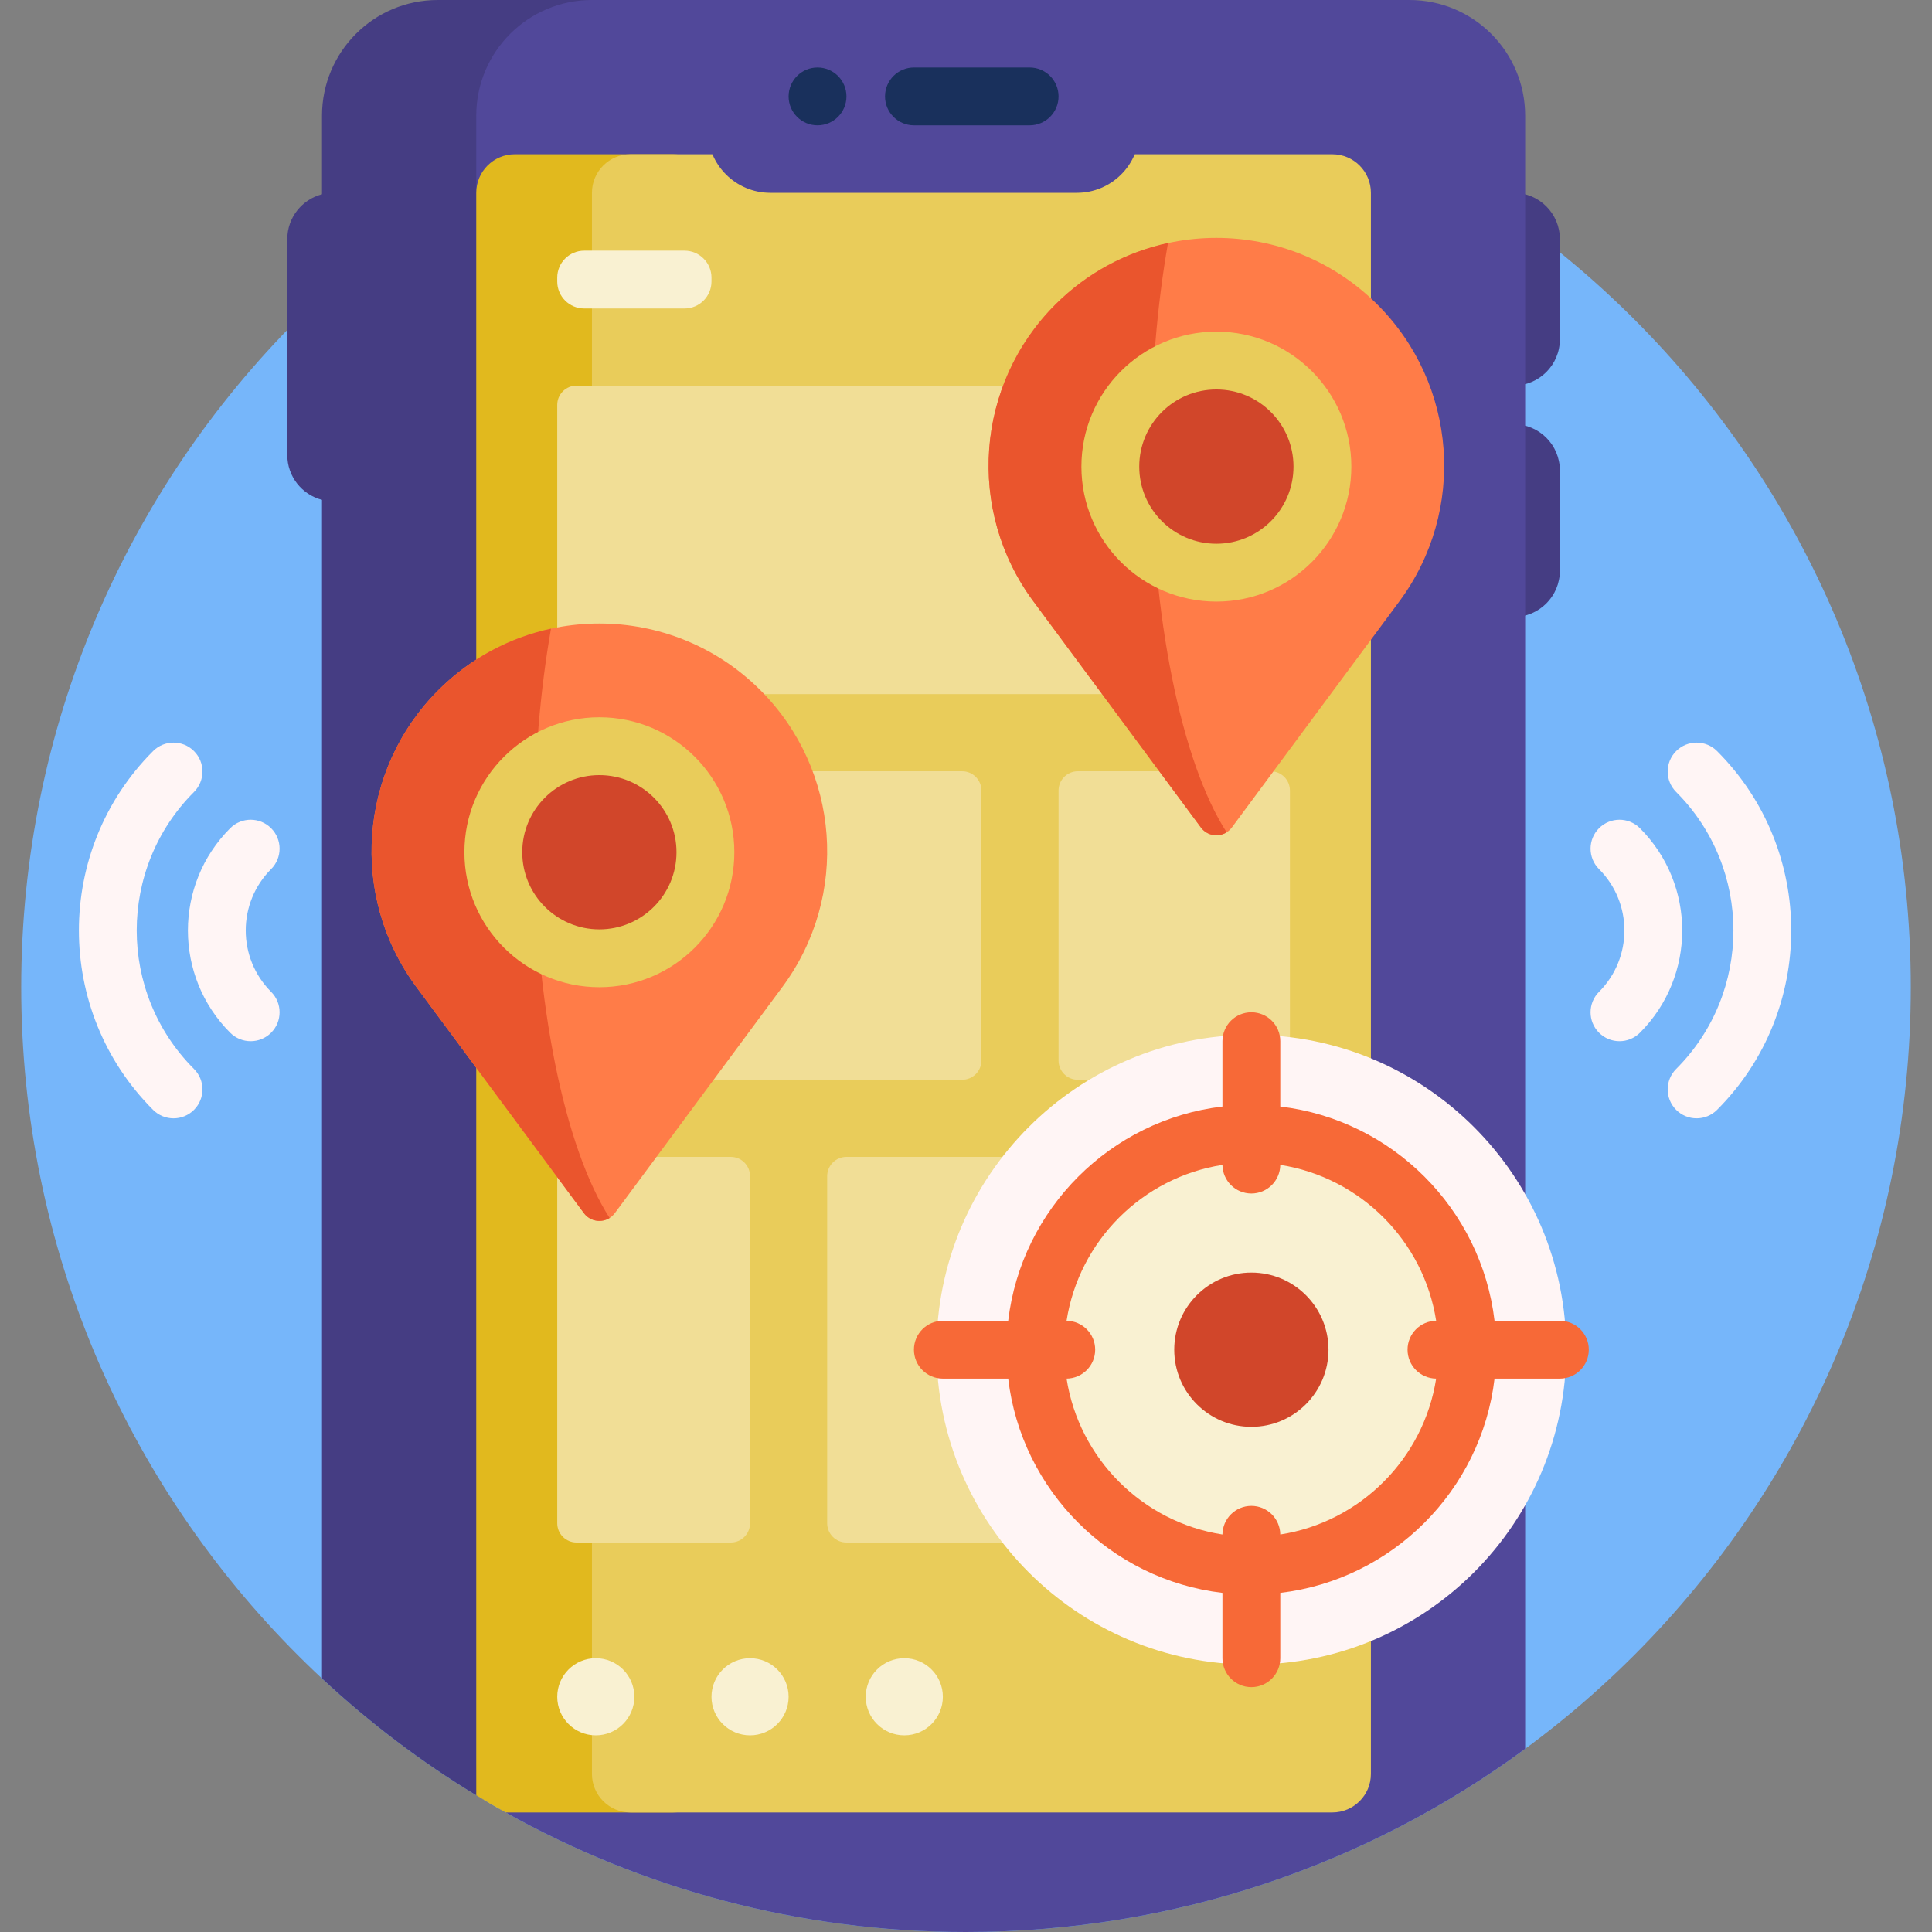
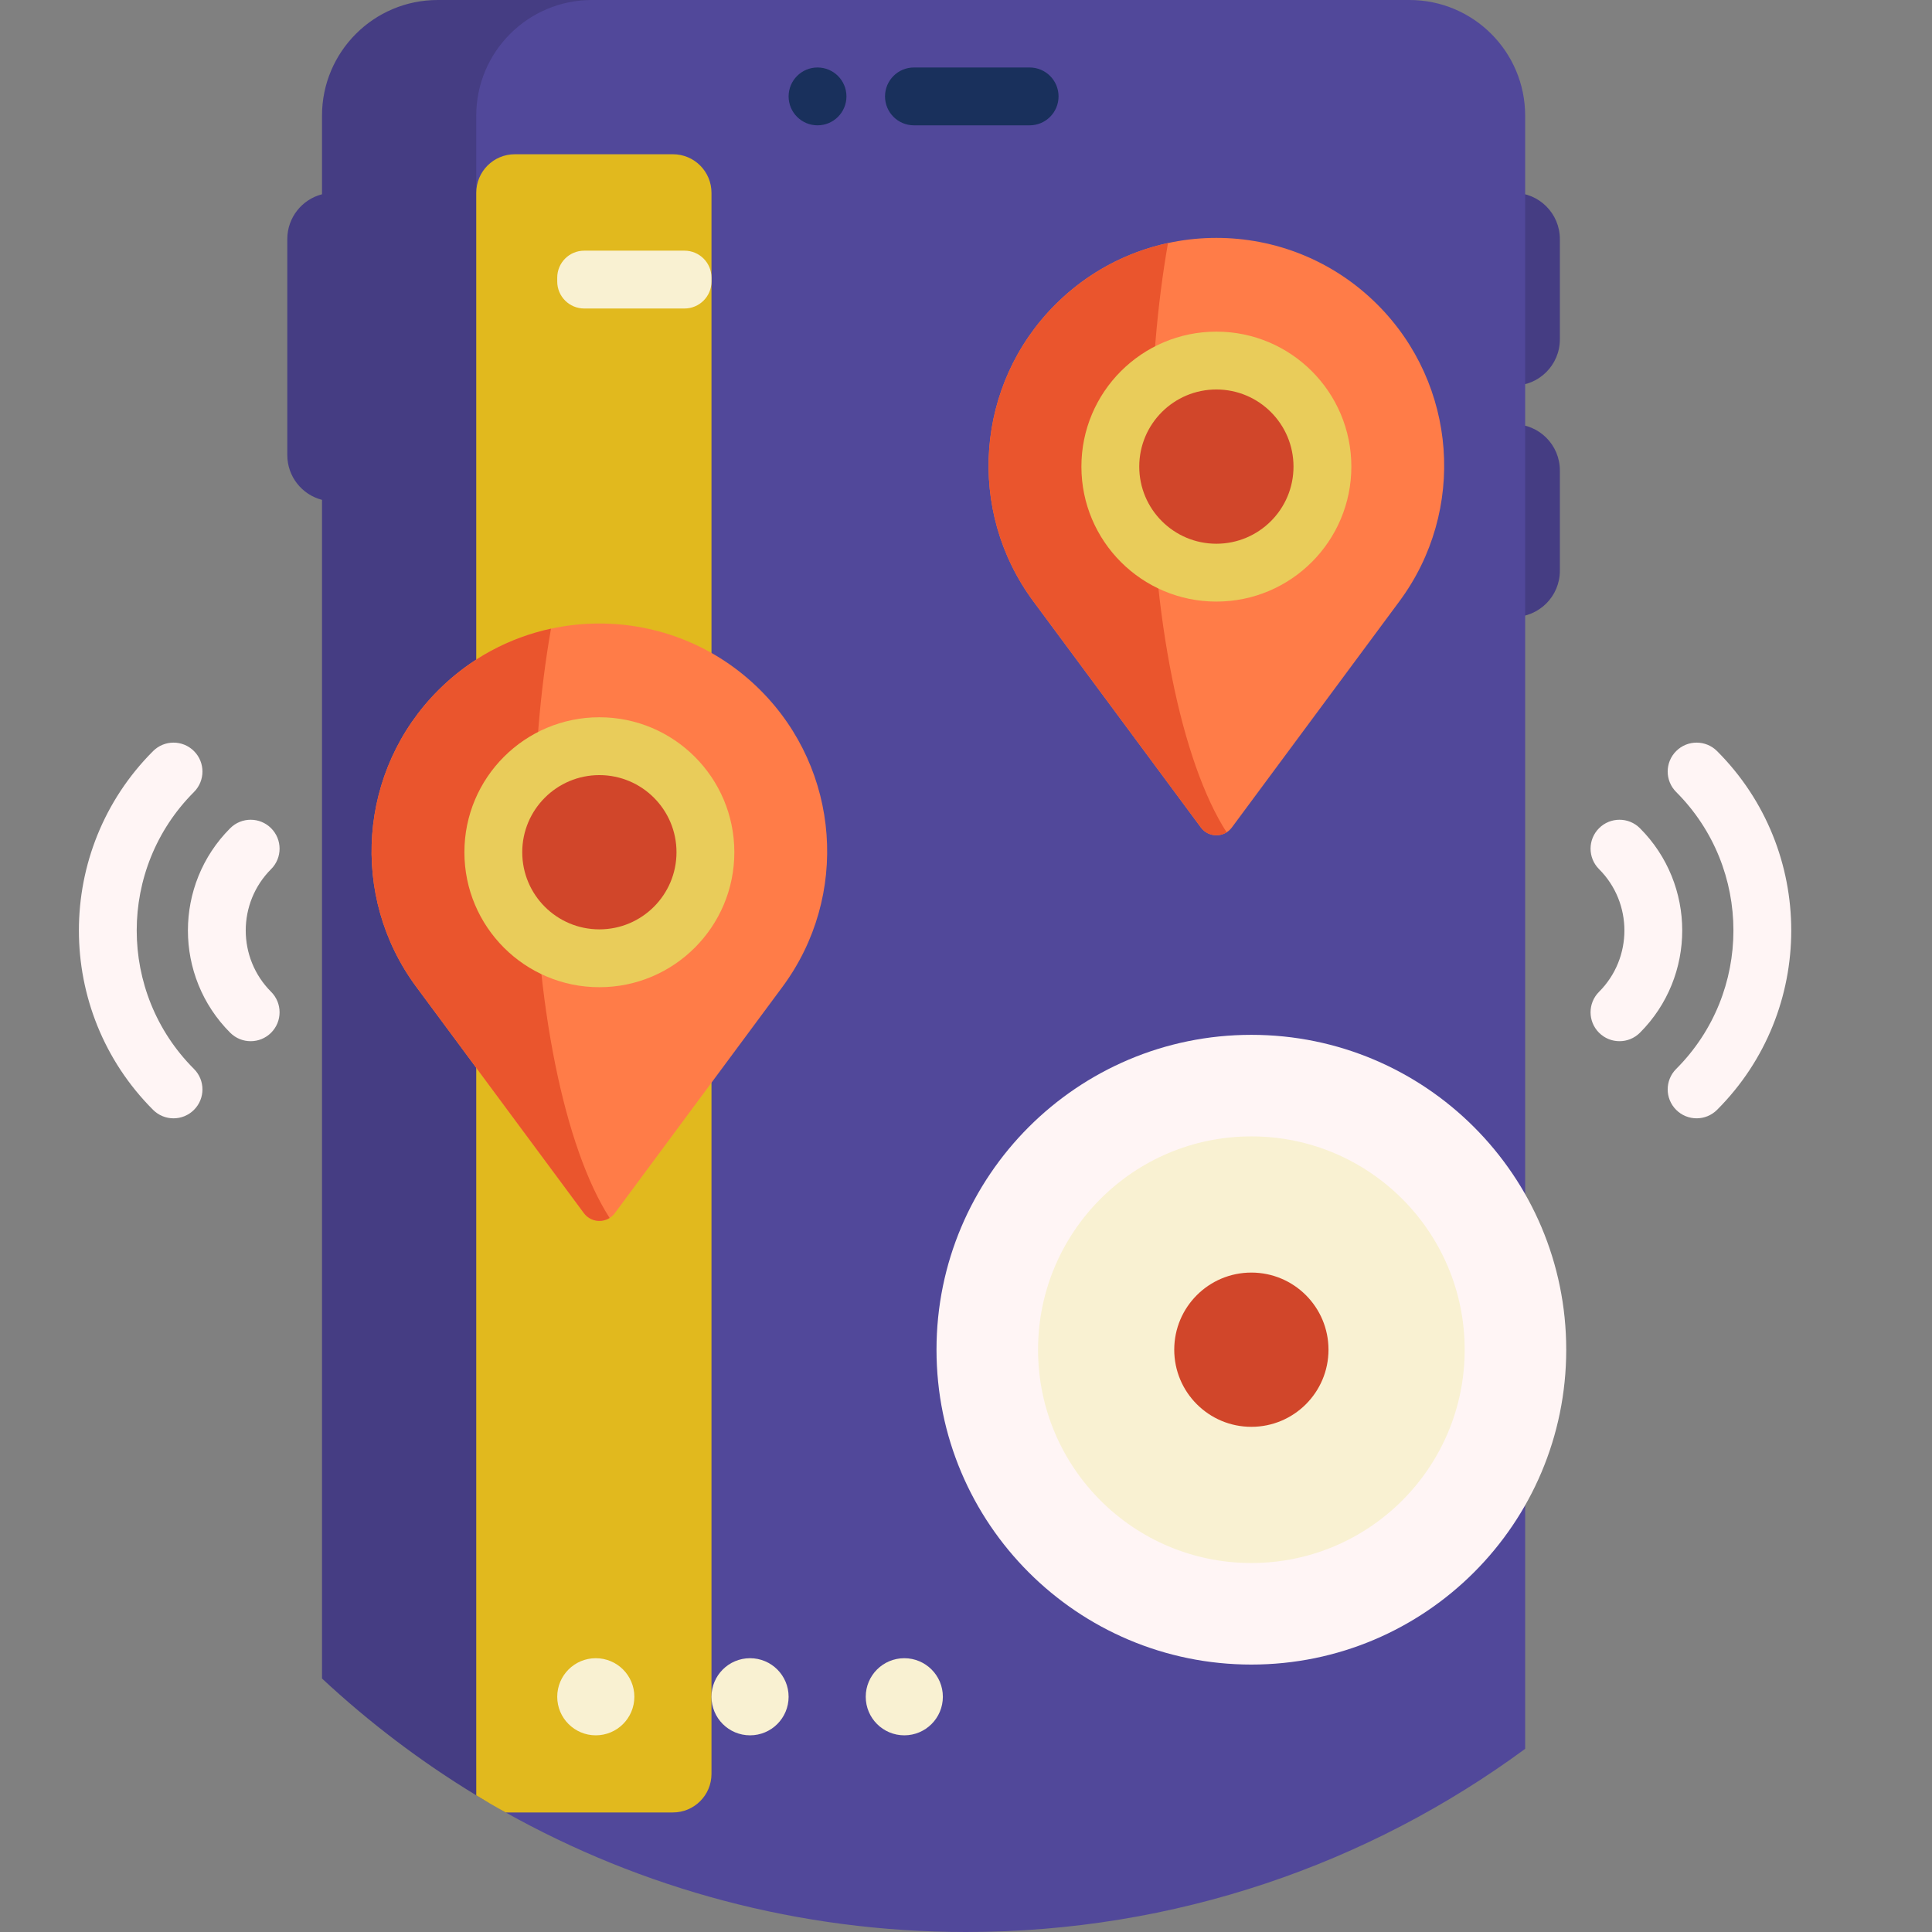
<svg xmlns="http://www.w3.org/2000/svg" id="Capa_1" height="512" viewBox="0 0 501 501" width="512">
  <rect x="0" y="0" width="501" height="501" fill="#808080" stroke="none" />
  <g>
-     <path d="m495.5 256c0 135.31-109.69 245-245 245s-245-109.69-245-245 109.69-245 245-245 245 109.69 245 245z" fill="#76b6fa" />
    <path d="m70.303 225.377c-8.773 8.773-8.772 23.048 0 31.82 2.929 2.929 2.929 7.678 0 10.606-2.929 2.929-7.678 2.929-10.606 0-14.622-14.621-14.621-38.412 0-53.033 2.929-2.929 7.678-2.929 10.606 0 1.464 1.464 2.197 3.384 2.197 5.303s-.732 3.84-2.197 5.304zm-20-20c1.464-1.464 2.197-3.384 2.197-5.303s-.732-3.839-2.197-5.303c-2.929-2.929-7.678-2.929-10.606 0-25.649 25.649-25.649 67.383 0 93.033 2.929 2.929 7.678 2.929 10.606 0 2.929-2.929 2.929-7.678 0-10.606-19.801-19.801-19.802-52.019 0-71.821zm374.96 9.394c-2.929-2.929-7.678-2.929-10.606 0-2.929 2.929-2.929 7.678 0 10.606 8.772 8.772 8.773 23.047 0 31.82-1.464 1.464-2.197 3.384-2.197 5.303s.732 3.839 2.197 5.303c2.929 2.929 7.678 2.929 10.606 0 14.621-14.621 14.622-38.411 0-53.032zm20-20c-2.929-2.929-7.678-2.929-10.606 0-2.929 2.929-2.929 7.678 0 10.606 19.801 19.8 19.802 52.018 0 71.82-1.464 1.464-2.197 3.384-2.197 5.303s.732 3.839 2.197 5.303c2.929 2.929 7.678 2.929 10.606 0 25.649-25.649 25.649-67.383 0-93.032z" fill="#fff5f5" />
    <path d="m404.5 122v26c0 6.627-5.373 12-12 12h-6c-6.627 0-12-5.373-12-12v-26c0-6.627 5.373-12 12-12h6c6.627 0 12 5.373 12 12zm-12-72h-6c-6.627 0-12 5.373-12 12v26c0 6.627 5.373 12 12 12h6c6.627 0 12-5.373 12-12v-26c0-6.627-5.373-12-12-12zm-236.375-50h-42.625c-16.569 0-30 13.431-30 30v20.378c-5.176 1.332-9 6.03-9 11.622v56c0 5.591 3.824 10.29 9 11.622v305.644c12.232 11.401 25.633 21.564 40.003 30.291 15.267 9.272 49.997 17.312 49.997 14.443v-462.625c0-9.596-7.779-17.375-17.375-17.375z" fill="#453d83" />
    <path d="m395.5 30v423.504c-40.599 29.857-90.74 47.496-145 47.496-43.386 0-84.139-11.277-119.485-31.061-4.622-2.587-7.515-7.44-7.515-12.737v-427.202c0-16.569 13.431-30 30-30h212c16.569 0 30 13.431 30 30z" fill="#51489a" />
    <path d="m184.5 50v410c0 5.523-4.477 10-10 10h-43.376c-2.57-1.437-5.112-2.919-7.624-4.444v-415.556c0-5.523 4.477-10 10-10h41c5.523 0 10 4.477 10 10z" fill="#e1b91e" />
-     <path d="m345.5 470h-182c-5.523 0-10-4.477-10-10v-410c0-5.523 4.477-10 10-10h182c5.523 0 10 4.477 10 10v410c0 5.523-4.477 10-10 10z" fill="#e9cc5a" />
-     <path d="m144.5 175v-70c0-2.761 2.239-5 5-5h180c2.761 0 5 2.239 5 5v70c0 2.761-2.239 5-5 5h-180c-2.761 0-5-2.239-5-5zm75 225h110c2.761 0 5-2.239 5-5v-90c0-2.761-2.239-5-5-5h-110c-2.761 0-5 2.239-5 5v90c0 2.761 2.239 5 5 5zm-70 0h40c2.761 0 5-2.239 5-5v-90c0-2.761-2.239-5-5-5h-40c-2.761 0-5 2.239-5 5v90c0 2.761 2.239 5 5 5zm0-120h100c2.761 0 5-2.239 5-5v-70c0-2.761-2.239-5-5-5h-100c-2.761 0-5 2.239-5 5v70c0 2.761 2.239 5 5 5zm130 0h50c2.761 0 5-2.239 5-5v-70c0-2.761-2.239-5-5-5h-50c-2.761 0-5 2.239-5 5v70c0 2.761 2.239 5 5 5z" fill="#f1de96" />
    <path d="m154.5 450c-5.523 0-10-4.477-10-10 0-5.523 4.477-10 10-10 5.523 0 10 4.477 10 10 0 5.523-4.477 10-10 10zm50-10c0-5.523-4.477-10-10-10-5.523 0-10 4.477-10 10 0 5.523 4.477 10 10 10 5.523 0 10-4.477 10-10zm40 0c0-5.523-4.477-10-10-10-5.523 0-10 4.477-10 10 0 5.523 4.477 10 10 10 5.523 0 10-4.477 10-10zm-60-367v-1c0-3.866-3.134-7-7-7h-26c-3.866 0-7 3.134-7 7v1c0 3.866 3.134 7 7 7h26c3.866 0 7-3.134 7-7z" fill="#f9f1d2" />
-     <path d="m279.25 50h-79.5c-8.975 0-16.25-7.275-16.25-16.25 0-8.975 7.275-16.25 16.25-16.25h79.5c8.975 0 16.25 7.275 16.25 16.25 0 8.975-7.275 16.25-16.25 16.25z" fill="#51489a" />
    <path d="m219.5 25c0 4.142-3.358 7.5-7.5 7.5s-7.5-3.358-7.5-7.5 3.358-7.5 7.5-7.5 7.5 3.358 7.5 7.5zm47.5-7.5h-30c-4.142 0-7.5 3.358-7.5 7.5s3.358 7.5 7.5 7.5h30c4.142 0 7.5-3.358 7.5-7.5s-3.358-7.5-7.5-7.5z" fill="#19305c" />
    <path d="m151.409 314.576-43.45-58.654c-17.42-23.515-14.996-56.24 5.697-76.933 23.069-23.069 60.472-23.069 83.541 0 20.693 20.693 23.116 53.418 5.697 76.933l-43.45 58.654c-1.998 2.699-6.036 2.699-8.035 0zm160-100-43.45-58.654c-17.42-23.515-14.996-56.24 5.697-76.933 23.069-23.069 60.472-23.069 83.541 0 20.693 20.693 23.116 53.418 5.697 76.933l-43.45 58.654c-1.998 2.699-6.036 2.699-8.035 0z" fill="#ff7c48" />
    <path d="m158.088 315.837c-2.125 1.337-5.066.917-6.679-1.261l-43.45-58.654c-17.42-23.515-14.996-56.24 5.697-76.934 8.324-8.324 18.515-13.645 29.225-15.961-2.792 15.869-4.381 34.134-4.381 53.573 0 43.566 7.986 81.243 19.588 99.237zm160-100c-2.125 1.337-5.066.917-6.679-1.261l-43.45-58.654c-17.42-23.515-14.996-56.24 5.697-76.934 8.324-8.324 18.515-13.645 29.225-15.961-2.791 15.869-4.381 34.135-4.381 53.573 0 43.566 7.986 81.243 19.588 99.237z" fill="#ea552d" />
    <path d="m190.427 221c0 19.33-15.67 35-35 35s-35-15.67-35-35 15.67-35 35-35 35 15.67 35 35zm160-100c0 19.33-15.67 35-35 35s-35-15.67-35-35 15.67-35 35-35 35 15.67 35 35z" fill="#e9cc5a" />
    <path d="m175.427 221c0 11.046-8.954 20-20 20s-20-8.954-20-20 8.954-20 20-20 20 8.954 20 20zm160-100c0 11.046-8.954 20-20 20s-20-8.954-20-20 8.954-20 20-20c11.045 0 20 8.954 20 20z" fill="#d1462a" />
    <path d="m406.149 350c0 45.094-36.556 81.649-81.649 81.649s-81.649-36.555-81.649-81.649 36.556-81.649 81.649-81.649 81.649 36.555 81.649 81.649z" fill="#fff5f5" />
    <path d="m379.816 350c0 30.55-24.766 55.316-55.316 55.316s-55.316-24.766-55.316-55.316 24.766-55.316 55.316-55.316 55.316 24.766 55.316 55.316z" fill="#f9f1d2" />
-     <path d="m404.5 342.5h-16.941c-3.431-29.032-26.527-52.128-55.559-55.56v-16.94c0-4.143-3.357-7.5-7.5-7.5s-7.5 3.357-7.5 7.5v16.94c-29.032 3.432-52.128 26.527-55.559 55.56h-16.941c-4.143 0-7.5 3.357-7.5 7.5s3.357 7.5 7.5 7.5h16.941c3.431 29.032 26.527 52.128 55.559 55.56v16.94c0 4.143 3.357 7.5 7.5 7.5s7.5-3.357 7.5-7.5v-16.94c29.032-3.432 52.128-26.527 55.559-55.56h16.941c4.143 0 7.5-3.357 7.5-7.5s-3.357-7.5-7.5-7.5zm-72.501 55.42c-.043-4.106-3.383-7.42-7.499-7.42s-7.456 3.314-7.499 7.42c-20.75-3.234-37.187-19.671-40.422-40.421 4.106-.042 7.421-3.383 7.421-7.499s-3.315-7.457-7.421-7.499c3.234-20.75 19.671-37.187 40.422-40.421.043 4.106 3.383 7.42 7.499 7.42s7.456-3.314 7.499-7.42c20.75 3.234 37.187 19.671 40.421 40.421-4.106.042-7.42 3.383-7.42 7.499s3.314 7.457 7.42 7.499c-3.234 20.751-19.67 37.187-40.421 40.421z" fill="#f76937" />
    <path d="m344.5 350c0 11.046-8.954 20-20 20s-20-8.954-20-20 8.954-20 20-20 20 8.954 20 20z" fill="#d1462a" />
  </g>
</svg>